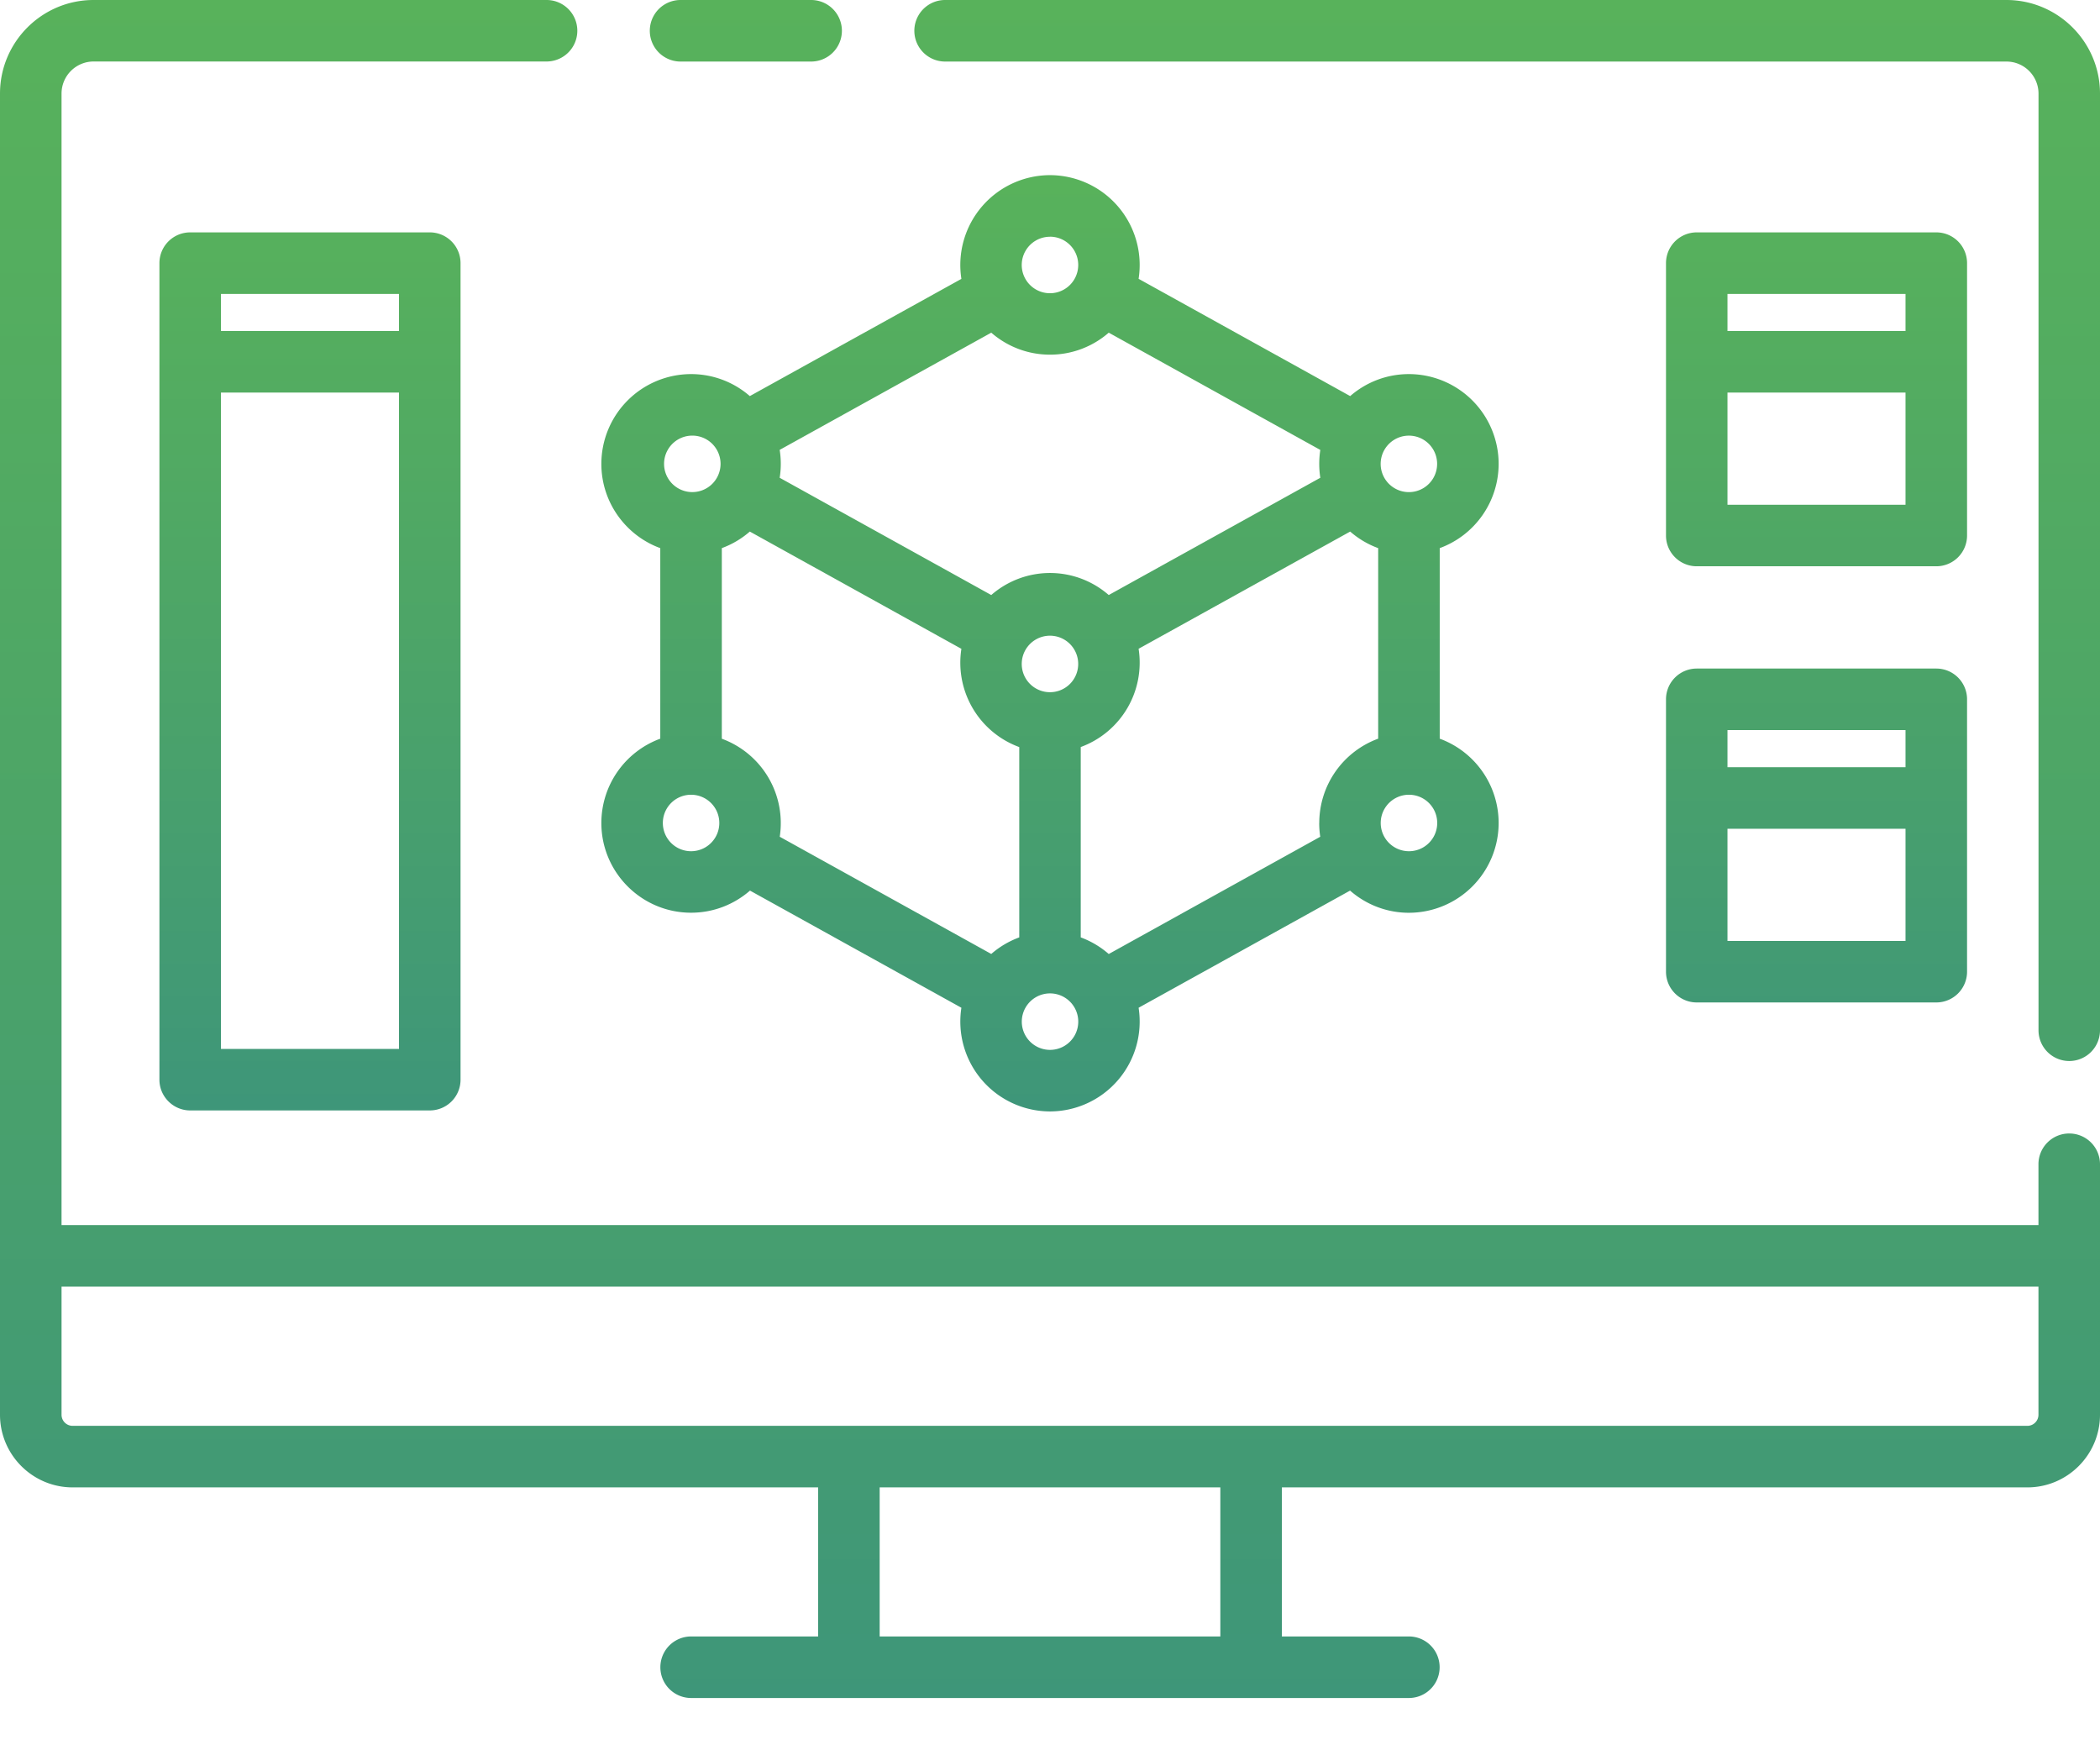
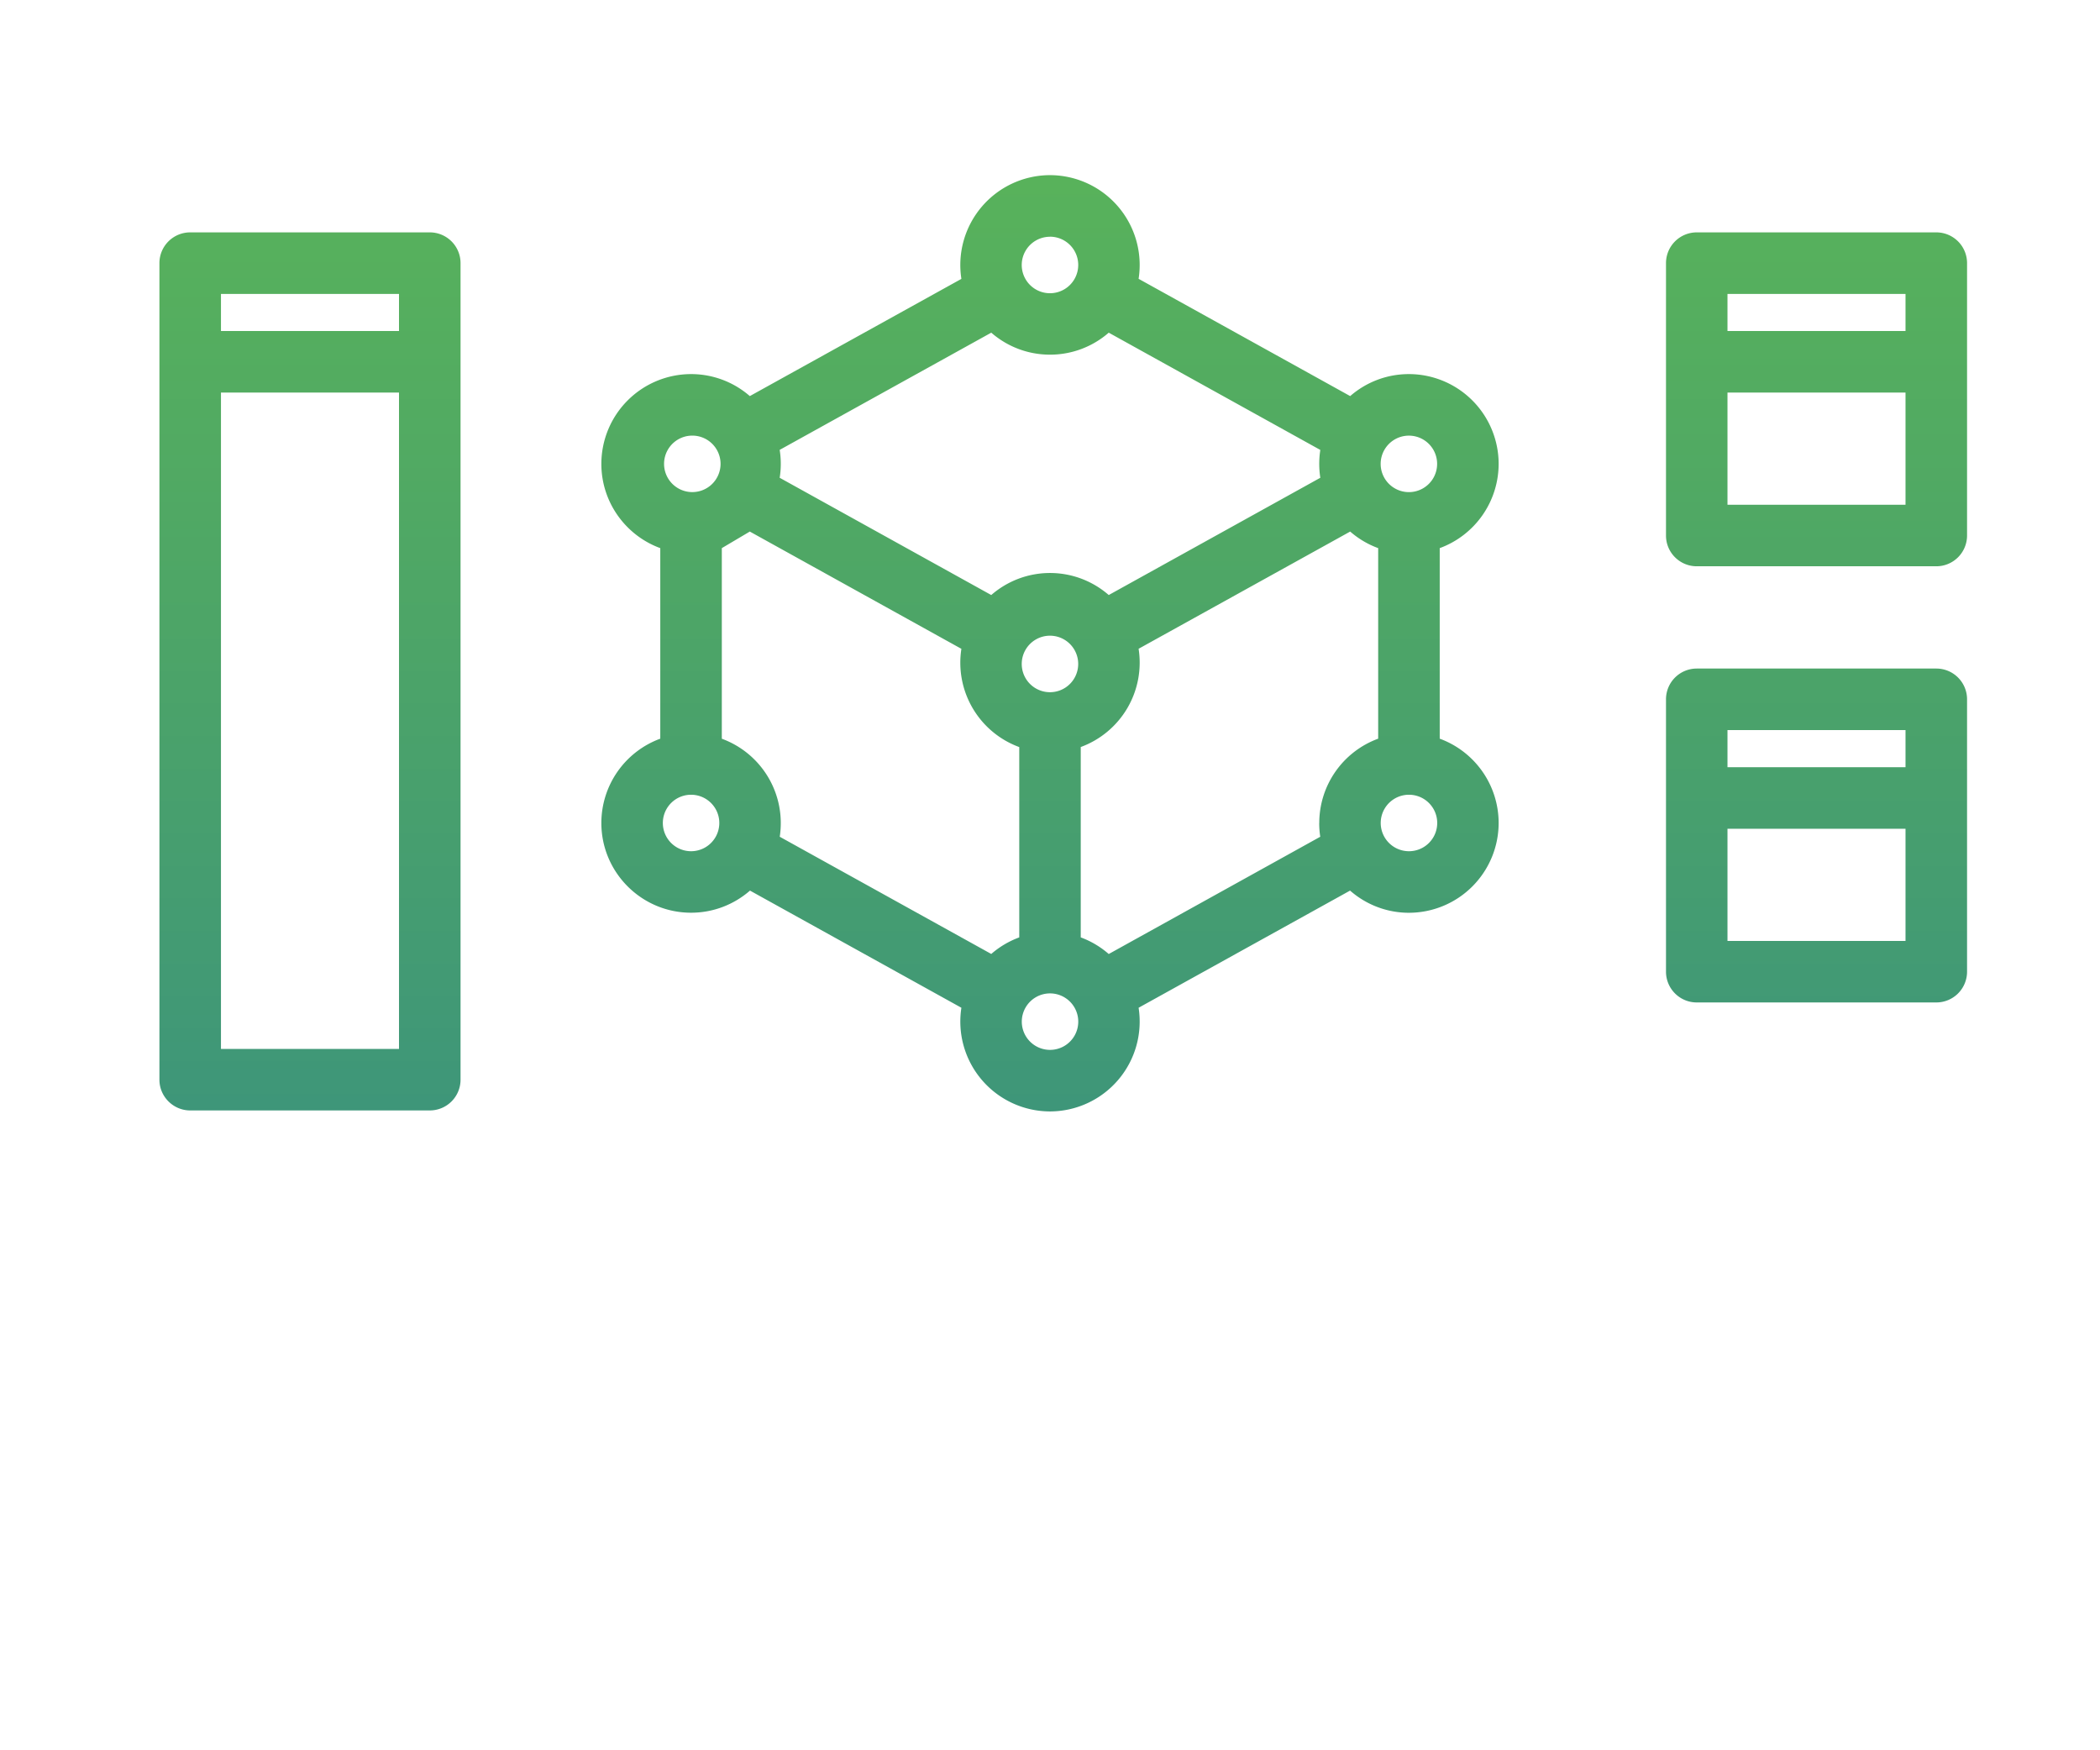
<svg xmlns="http://www.w3.org/2000/svg" width="36" height="30" viewBox="0 0 36 30">
  <defs>
    <linearGradient id="a" x1="50%" x2="50%" y1="100%" y2="0%">
      <stop offset="0%" stop-color="#3E9679" />
      <stop offset="52.267%" stop-color="#4DA567" />
      <stop offset="100%" stop-color="#58B25B" />
    </linearGradient>
  </defs>
  <g fill="url(#a)" fill-rule="nonzero" transform="translate(-991 -3196)">
-     <path d="M1025.396 3196h-18.194a.527.527 0 0 0 0 1.055h18.194a.55.55 0 0 1 .55.549v16.055a.527.527 0 0 0 1.054 0v-16.055c0-.884-.72-1.604-1.604-1.604zM1026.473 3215.428a.527.527 0 0 0-.528.528v1.042h-33.89v-19.394a.55.55 0 0 1 .549-.55h7.766a.527.527 0 1 0 0-1.054h-7.766c-.885 0-1.604.72-1.604 1.604v22.645c0 .686.559 1.245 1.245 1.245h12.78v2.555h-2.177a.527.527 0 0 0 0 1.055h12.304a.527.527 0 1 0 0-1.055h-2.177v-2.555h12.78c.686 0 1.245-.559 1.245-1.245v-4.293a.527.527 0 0 0-.527-.528zm-14.553 8.621h-5.84v-2.555h5.84v2.555zm13.835-3.61h-33.51a.19.19 0 0 1-.19-.19v-2.196h33.89v2.196a.19.19 0 0 1-.19.19zM1002.667 3197.055h2.238a.527.527 0 1 0 0-1.055h-2.238a.527.527 0 0 0 0 1.055z" />
-     <path d="M994.26 3199.983a.527.527 0 0 0-.527.527v13.996c0 .29.237.527.528.527h4.106a.527.527 0 0 0 .528-.527v-13.996a.527.527 0 0 0-.528-.527h-4.106zm3.58 1.055v.636h-3.052v-.636h3.052zm-3.052 12.94v-11.249h3.052v11.25h-3.052zM1020.087 3205.706h4.107a.527.527 0 0 0 .527-.527v-4.669a.527.527 0 0 0-.527-.527h-4.107a.527.527 0 0 0-.527.527v4.67c0 .29.236.526.527.526zm.527-1.054v-1.923h3.052v1.923h-3.052zm3.052-3.614v.636h-3.052v-.636h3.052zM1019.56 3212.655c0 .291.236.527.527.527h4.107a.527.527 0 0 0 .527-.527v-4.669a.527.527 0 0 0-.527-.527h-4.107a.527.527 0 0 0-.527.527v4.669zm1.054-.527v-1.923h3.052v1.923h-3.052zm3.052-3.614v.636h-3.052v-.636h3.052zM1001.309 3210.106c0 .848.69 1.538 1.538 1.538.386 0 .739-.143 1.01-.379l3.624 2.008a1.54 1.54 0 0 0 1.52 1.777 1.54 1.54 0 0 0 1.518-1.777l3.625-2.008c.27.236.623.38 1.009.38a1.54 1.54 0 0 0 1.538-1.539 1.54 1.54 0 0 0-1.01-1.445v-3.266a1.54 1.54 0 0 0 1.01-1.445 1.54 1.54 0 0 0-1.538-1.538c-.385 0-.737.142-1.007.377l-3.627-2.01a1.54 1.54 0 0 0-1.52-1.777 1.54 1.54 0 0 0-1.518 1.778l-3.627 2.009a1.531 1.531 0 0 0-1.007-.377 1.54 1.54 0 0 0-1.538 1.538c0 .663.421 1.23 1.01 1.445v3.266a1.54 1.54 0 0 0-1.01 1.445zm7.691-8.027a1.53 1.53 0 0 0 1.007-.377l3.627 2.01a1.552 1.552 0 0 0 0 .477l-3.627 2.01a1.531 1.531 0 0 0-2.014 0l-3.627-2.01a1.522 1.522 0 0 0 0-.478l3.627-2.009c.27.235.622.377 1.007.377zm4.615 8.027c0 .08.006.16.018.236l-3.626 2.01a1.53 1.53 0 0 0-.48-.285v-3.263a1.54 1.54 0 0 0 .992-1.684l3.627-2.009c.14.122.302.219.48.284v3.266a1.54 1.54 0 0 0-1.01 1.445zm-4.132-2.747a.484.484 0 1 1-.967-.001.484.484 0 0 1 .967 0zm-5.629-2.248l3.627 2.01a1.54 1.54 0 0 0 .992 1.684v3.262a1.54 1.54 0 0 0-.48.284l-3.626-2.009a1.54 1.54 0 0 0-.993-1.68v-3.267a1.54 1.54 0 0 0 .48-.284zm-1.007 5.479a.484.484 0 1 1 0-.968.484.484 0 0 1 0 .968zm6.153 3.405a.484.484 0 1 1 .001-.968.484.484 0 0 1-.001.968zm6.153-3.405a.484.484 0 1 1 .001-.968.484.484 0 0 1 0 .968zm0-7.123a.484.484 0 1 1-.001.968.484.484 0 0 1 .001-.968zm-6.153-3.41a.484.484 0 1 1-.001.969.484.484 0 0 1 .001-.968zm-6.153 3.41a.484.484 0 1 1-.001.967.484.484 0 0 1 0-.967z" />
+     <path d="M994.26 3199.983a.527.527 0 0 0-.527.527v13.996c0 .29.237.527.528.527h4.106a.527.527 0 0 0 .528-.527v-13.996a.527.527 0 0 0-.528-.527h-4.106zm3.58 1.055v.636h-3.052v-.636h3.052zm-3.052 12.94v-11.249h3.052v11.25h-3.052zM1020.087 3205.706h4.107a.527.527 0 0 0 .527-.527v-4.669a.527.527 0 0 0-.527-.527h-4.107a.527.527 0 0 0-.527.527v4.67c0 .29.236.526.527.526zm.527-1.054v-1.923h3.052v1.923h-3.052zm3.052-3.614v.636h-3.052v-.636h3.052zM1019.56 3212.655c0 .291.236.527.527.527h4.107a.527.527 0 0 0 .527-.527v-4.669a.527.527 0 0 0-.527-.527h-4.107a.527.527 0 0 0-.527.527v4.669zm1.054-.527v-1.923h3.052v1.923h-3.052zm3.052-3.614v.636h-3.052v-.636h3.052zM1001.309 3210.106c0 .848.69 1.538 1.538 1.538.386 0 .739-.143 1.01-.379l3.624 2.008a1.54 1.54 0 0 0 1.52 1.777 1.54 1.54 0 0 0 1.518-1.777l3.625-2.008c.27.236.623.38 1.009.38a1.54 1.54 0 0 0 1.538-1.539 1.54 1.54 0 0 0-1.01-1.445v-3.266a1.54 1.54 0 0 0 1.01-1.445 1.54 1.54 0 0 0-1.538-1.538c-.385 0-.737.142-1.007.377l-3.627-2.01a1.54 1.54 0 0 0-1.52-1.777 1.54 1.54 0 0 0-1.518 1.778l-3.627 2.009a1.531 1.531 0 0 0-1.007-.377 1.54 1.54 0 0 0-1.538 1.538c0 .663.421 1.23 1.01 1.445v3.266a1.54 1.54 0 0 0-1.01 1.445zm7.691-8.027a1.53 1.53 0 0 0 1.007-.377l3.627 2.01a1.552 1.552 0 0 0 0 .477l-3.627 2.01a1.531 1.531 0 0 0-2.014 0l-3.627-2.01a1.522 1.522 0 0 0 0-.478l3.627-2.009c.27.235.622.377 1.007.377zm4.615 8.027c0 .08.006.16.018.236l-3.626 2.01a1.53 1.53 0 0 0-.48-.285v-3.263a1.54 1.54 0 0 0 .992-1.684l3.627-2.009c.14.122.302.219.48.284v3.266a1.54 1.54 0 0 0-1.01 1.445zm-4.132-2.747a.484.484 0 1 1-.967-.001.484.484 0 0 1 .967 0zm-5.629-2.248l3.627 2.01a1.54 1.54 0 0 0 .992 1.684v3.262a1.54 1.54 0 0 0-.48.284l-3.626-2.009a1.54 1.54 0 0 0-.993-1.68v-3.267zm-1.007 5.479a.484.484 0 1 1 0-.968.484.484 0 0 1 0 .968zm6.153 3.405a.484.484 0 1 1 .001-.968.484.484 0 0 1-.001.968zm6.153-3.405a.484.484 0 1 1 .001-.968.484.484 0 0 1 0 .968zm0-7.123a.484.484 0 1 1-.001.968.484.484 0 0 1 .001-.968zm-6.153-3.41a.484.484 0 1 1-.001.969.484.484 0 0 1 .001-.968zm-6.153 3.41a.484.484 0 1 1-.001.967.484.484 0 0 1 0-.967z" />
  </g>
</svg>